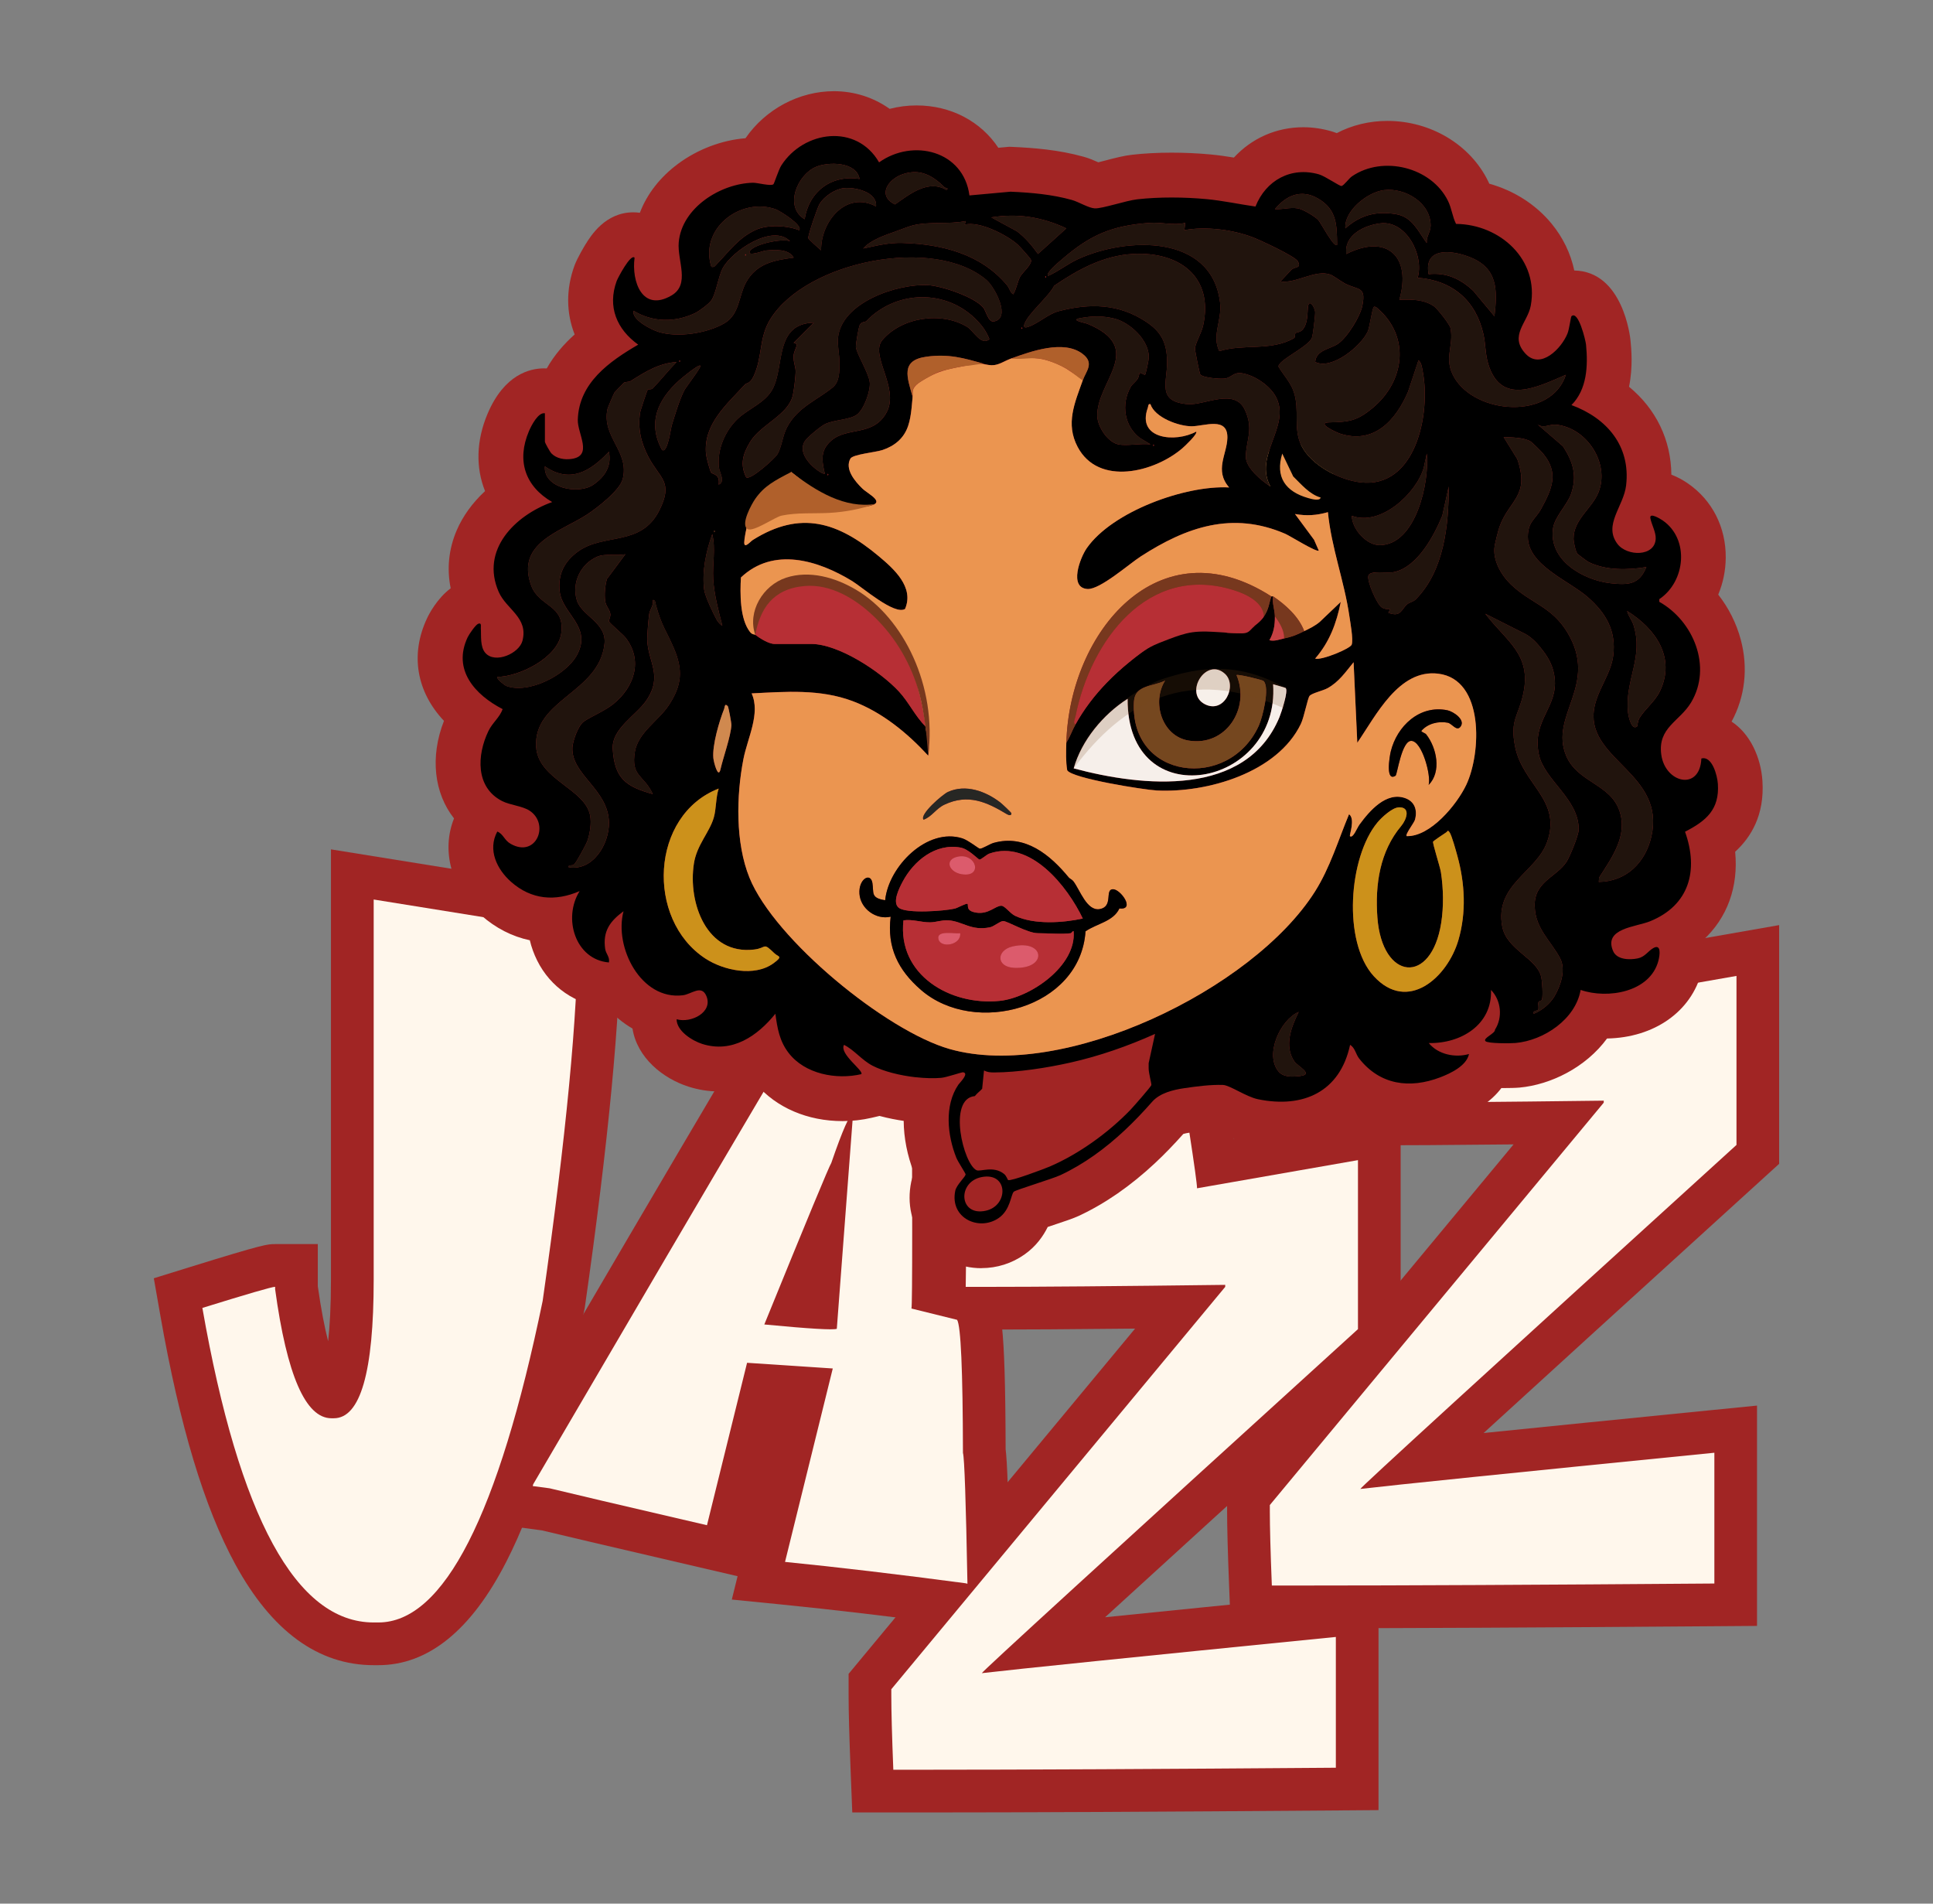
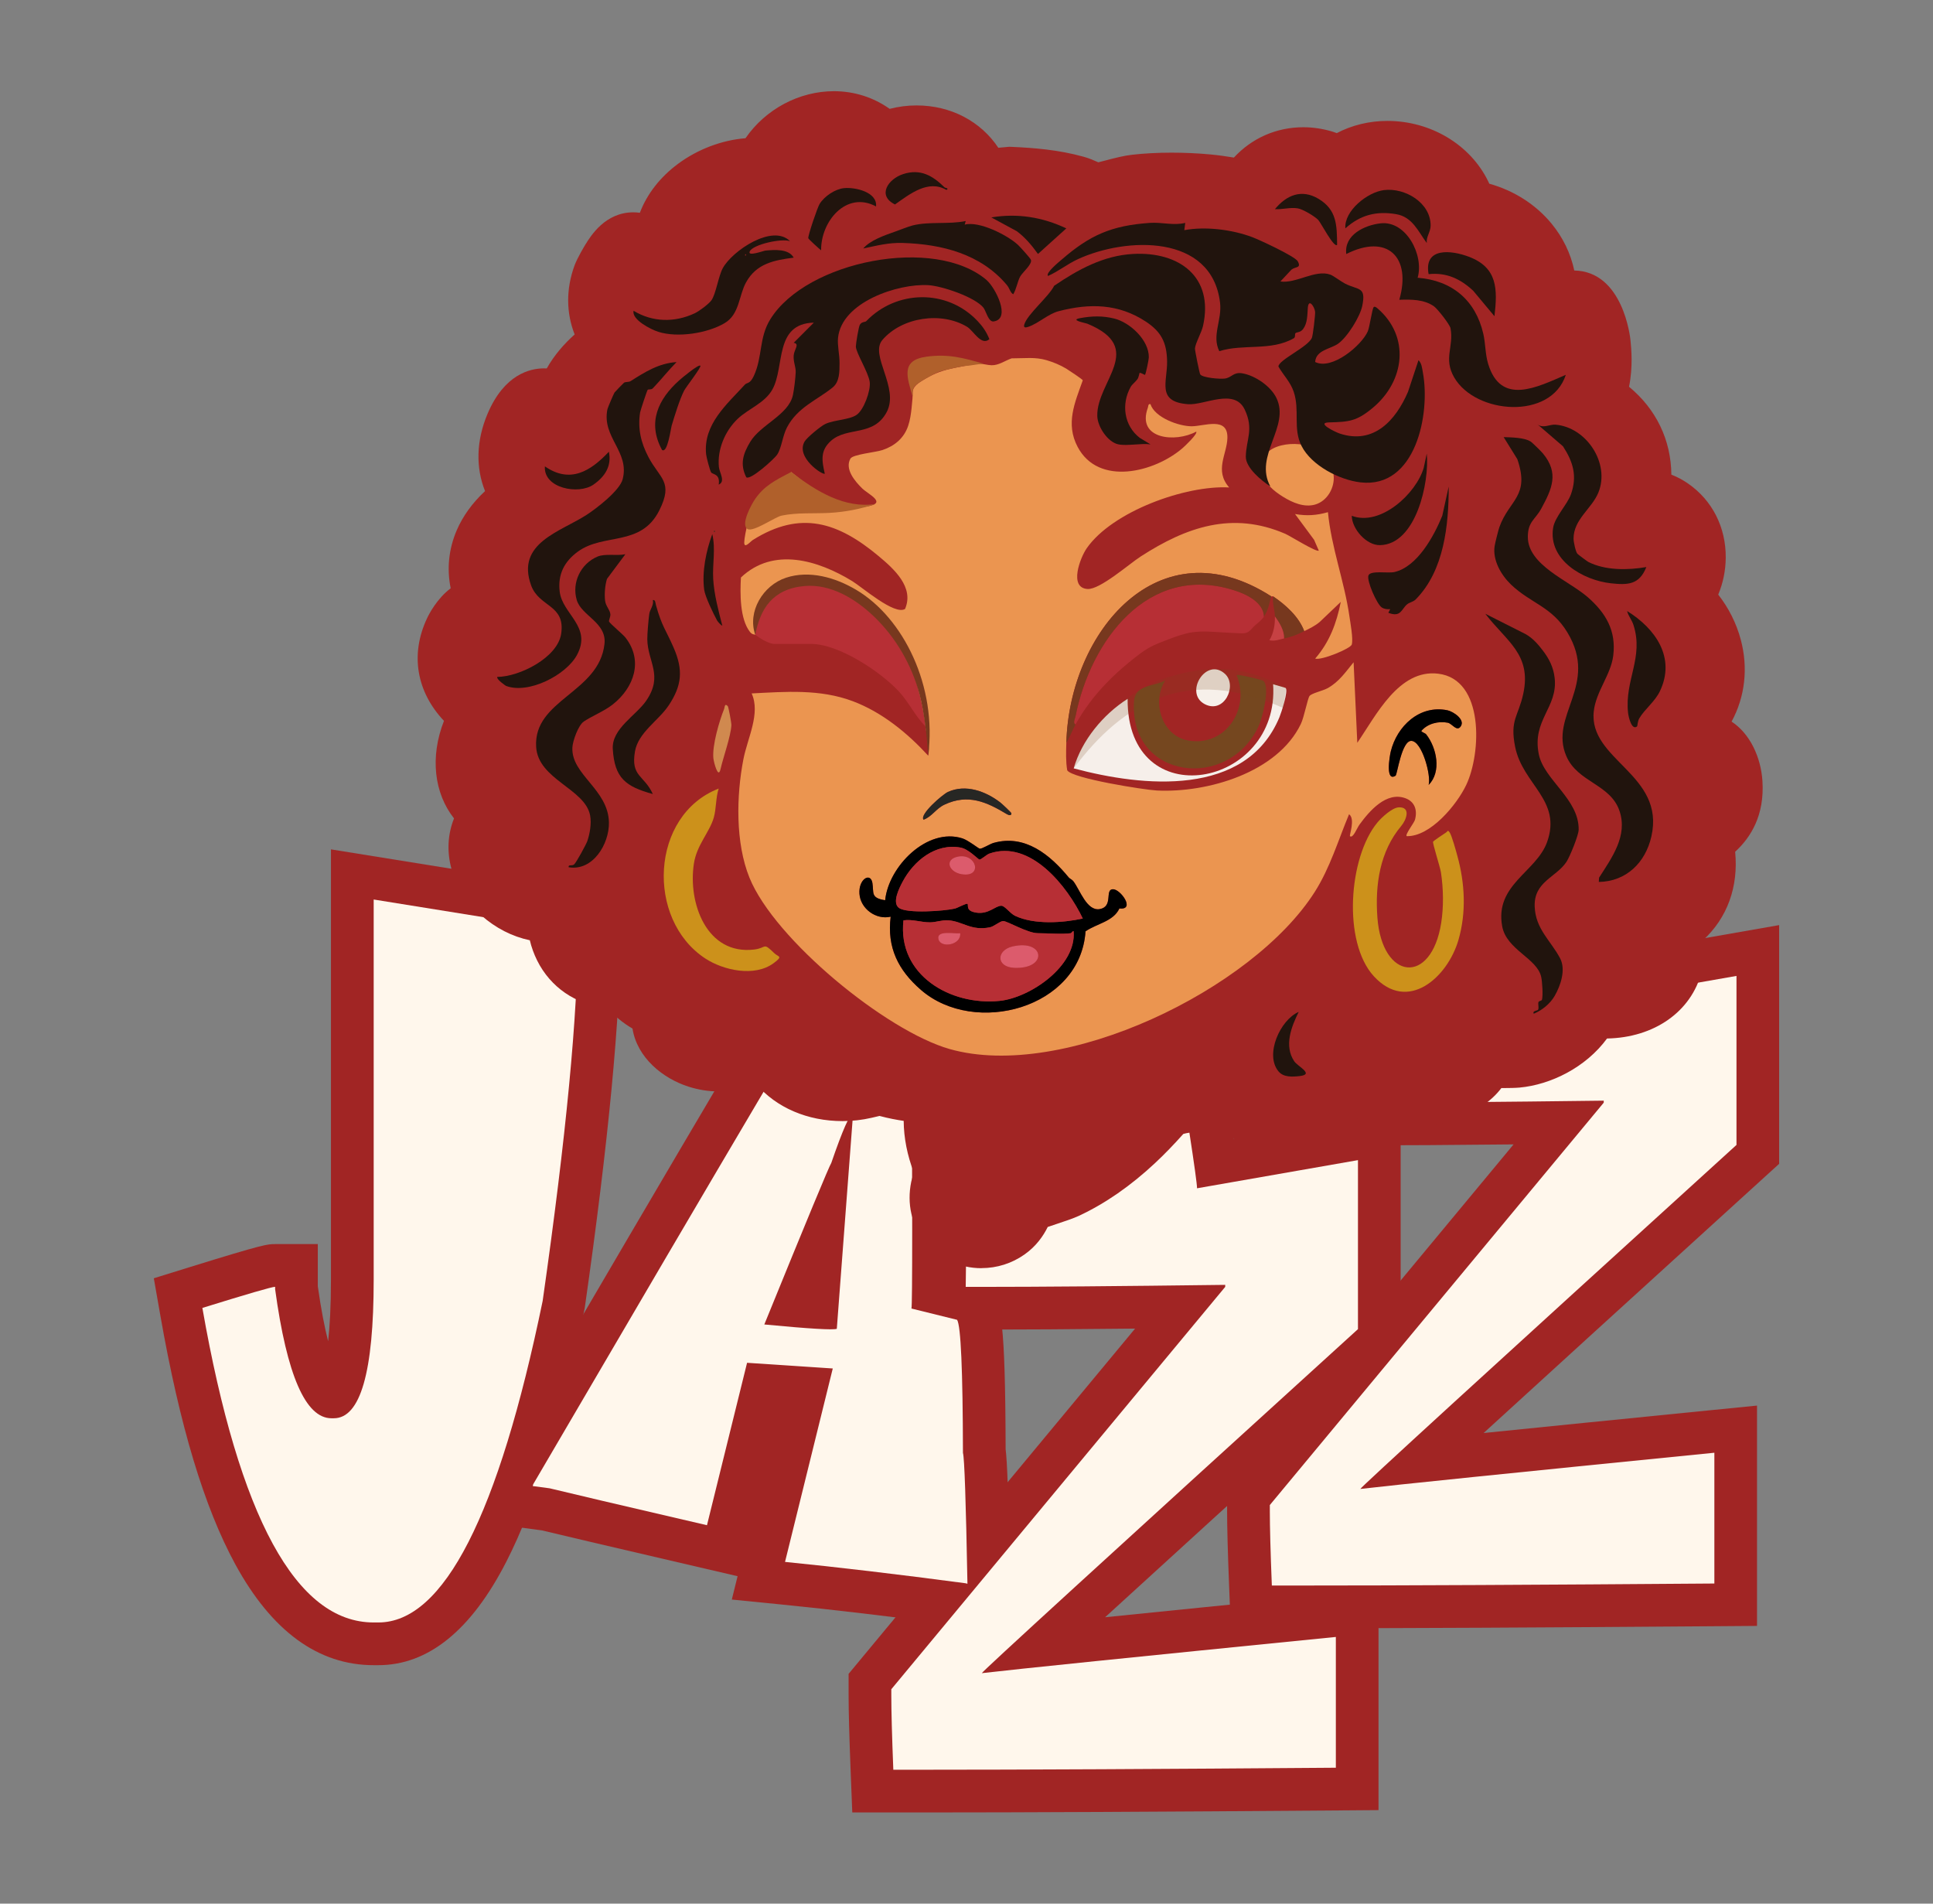
<svg xmlns="http://www.w3.org/2000/svg" id="Calque_1" data-name="Calque 1" viewBox="0 0 847.41 834.37">
  <rect x="0" y="0" width="847.41" height="834.37" fill="#808080" stroke="none" />
  <defs>
    <style>
      .cls-1 {
        fill: #b0602b;
      }

      .cls-2 {
        opacity: .19;
      }

      .cls-2, .cls-3 {
        fill: #75471f;
      }

      .cls-4 {
        fill: #cc911b;
      }

      .cls-5 {
        fill: #f7f0ea;
      }

      .cls-6 {
        fill: #313119;
      }

      .cls-7 {
        fill: #c64143;
      }

      .cls-8 {
        fill: #eb9550;
      }

      .cls-9 {
        fill: #dc5b6c;
      }

      .cls-10 {
        fill: #a12524;
      }

      .cls-11 {
        fill: #21140d;
      }

      .cls-12 {
        fill: #f6efea;
      }

      .cls-13 {
        fill: #272724;
      }

      .cls-14 {
        fill: #d0894f;
      }

      .cls-15 {
        fill: #77381e;
      }

      .cls-16 {
        fill: #b72f35;
      }

      .cls-17 {
        fill: #fff7ec;
      }
    </style>
  </defs>
  <g>
    <g>
      <path class="cls-10" d="M163.82,729.85c-24.27,0-44.69-14.88-60.68-44.23-13.62-25.01-24.37-60.7-32.86-109.12l-2.85-16.23,15.73-4.88c32.55-10.1,34.08-10.1,37.44-10.1h18.72v18.46c1.46,10.42,3.04,18.26,4.53,24.14.72-6.51,1.24-15.27,1.24-26.97v-188.64l126.94,20.43v15.95c0,36.38-5.26,91.61-15.62,164.17l-.08.57-.12.56c-10.12,49.09-21.31,85.22-34.2,110.45-15.41,30.15-34.3,45.44-56.15,45.44h-2.06Z" />
      <path class="cls-10" d="M419.84,712.38c-28.97-3.83-55.05-6.91-77.53-9.15l-21.49-2.14,2.53-10.24-17.63-4.1c-37.27-8.66-60.19-14.04-68.21-15.99l-27.11-3.58,5.85-23.73,1.37-2.34c43.89-75.04,77.41-132.14,99.63-169.71,11.15-18.85,19.71-33.22,25.45-42.71,2.96-4.89,5.17-8.49,6.75-11.01,3.01-4.78,5.86-9.3,12.49-11.48l6.56-2.16,6.39,2.63c11.26,4.62,19.5,8.22,25.21,11.01,3.41,1.66,5.91,3.03,7.87,4.29,8.57,5.55,10.31,12.61,10.32,17.42h.01c.33,68.62.39,102.45.27,119.57l12.68,3.13,4.03,6.22c3.37,5.2,5.42,8.36,5.58,66.92.66,5.29,1.21,18.14,1.97,58.59l.45,24.36-23.45-5.79Z" />
      <path class="cls-10" d="M373.63,794.4l-.71-17.98c-.6-15.22-.9-26.14-.9-33.37v-9.4l125.59-151.32c-27.56.28-49.78.43-66.31.43h-26.65v-18.72c0-8.19.6-30.06,1.77-65l.58-17.28,130.19-5.97,2.55,16.63c.37,2.42.71,4.61,1.01,6.62l73.28-12.82v104.63l-6.13,5.57c-59.84,54.4-98.66,89.78-123.43,112.42,25.31-2.58,58.46-5.91,99.28-9.98l20.58-2.05v96.57l-18.57.14c-76.3.59-137.17.88-180.92.88h-31.22Z" />
      <path class="cls-10" d="M539.56,713.66l-.71-17.98c-.6-15.21-.9-26.13-.9-33.37v-9.4l125.59-151.32c-27.56.28-49.78.43-66.31.43h-26.65v-18.72c0-8.29.58-29.55,1.77-65l.58-17.28,130.19-5.97,2.55,16.63c.37,2.42.71,4.62,1.01,6.62l73.28-12.82v104.63l-6.13,5.57c-59.84,54.4-98.66,89.78-123.43,112.42,25.31-2.58,58.45-5.91,99.28-9.98l20.58-2.05v96.57l-18.57.14c-76.3.59-137.17.88-180.92.88h-31.22Z" />
    </g>
    <g>
      <path class="cls-17" d="M253.33,408.66l-89.51-14.4v166.67c0,40.47-5.83,60.7-17.49,60.7h-1.03c-11.32,0-19.55-18.86-24.69-56.59v-1.03c-1.37,0-12,3.09-31.89,9.26,16.12,91.91,41.15,137.86,75.1,137.86h2.06c28.63,0,52.64-46.98,72.02-140.95,10.29-72.02,15.43-125.86,15.43-161.52Z" />
      <path class="cls-17" d="M423.32,693.96l.8.2c-.67-36.23-1.33-55.34-1.97-57.34-.07-36.37-.93-55.81-2.57-58.34l-20-4.94c.43-1.73.43-46.42,0-134.08.36-1.47-10.24-6.63-31.82-15.49-1.23.41-45.9,75.93-134.01,226.58l-.2.8,7.4.98c6.8,1.68,29.79,7.07,68.98,16.18l17.58-71.19,37.57,2.49-20.93,84.78c23.05,2.3,49.44,5.42,79.15,9.36ZM335.07,580.52c18.68-45.88,28.47-69.48,29.37-70.82,5.02-14.6,8.19-21.74,9.53-21.41l-7.12,94.13c-1.56.6-12.16-.03-31.78-1.9Z" />
      <path class="cls-17" d="M595.32,582.56v-74.07l-70.55,12.34c0-1.76-1.18-10.29-3.53-25.57l-96.12,4.41c-1.18,34.98-1.76,56.44-1.76,64.37h7.94c23.81,0,59.08-.29,105.82-.88v.88l-146.38,176.36v2.65c0,6.91.29,17.78.88,32.63h13.23c43.8,0,104.05-.29,180.77-.88v-57.32c-88.48,8.82-140.21,14.11-155.2,15.87,0-.59,54.97-50.85,164.9-150.79Z" />
      <path class="cls-17" d="M761.26,501.82v-74.07l-70.55,12.34c0-1.76-1.18-10.29-3.53-25.57l-96.12,4.41c-1.18,34.98-1.76,56.44-1.76,64.37h7.94c23.81,0,59.08-.29,105.82-.88v.88l-146.38,176.36v2.65c0,6.91.29,17.78.88,32.63h13.23c43.8,0,104.05-.29,180.77-.88v-57.32c-88.48,8.82-140.21,14.11-155.2,15.87,0-.59,54.97-50.85,164.9-150.79Z" />
    </g>
  </g>
  <g>
    <path class="cls-10" d="M430.29,555.85c-9.73,0-18.73-4.21-24.7-11.54-5.94-7.3-8.11-16.66-6.11-26.35.29-1.41.7-2.72,1.18-3.94-2.95-7.63-4.44-15.35-4.49-22.73-2.99-.44-6.69-1.12-10.59-2.17l-3.51.82c-4.11.95-8.38,1.44-12.7,1.44-15.36,0-29.02-5.88-37.86-16.22-6.11,2.46-11.73,3.22-16.34,3.22s-8.9-.7-13.26-2.08c-11.26-3.56-22.61-12.67-24.63-25.49-4.1-2.35-7.88-5.47-11.23-9.3l-.78-.07c-12.81-1.08-23.94-8.72-29.78-20.44-1.42-2.85-2.5-5.83-3.22-8.88-7.71-1.62-14.93-5.3-21.24-10.87-13.14-11.62-17.7-28.27-11.99-42.54-8.72-11.04-10.61-26.92-4.41-42.75-11.95-12.68-14.96-29.04-7.36-45.08.76-1.61,4.29-8.55,10.31-13.03-1.75-8.56-.87-17.2,2.64-25.41,2.69-6.28,6.97-12.14,12.42-17.19-4.11-10.26-3.91-22.1,1.13-33.95,7.34-17.27,18.62-19.84,24.7-19.84.41,0,.82.01,1.22.03,3.34-5.94,7.71-10.86,12.23-14.9-3.69-9.38-3.85-19.85-.06-30.2,1.32-3.59,4.65-9,4.79-9.23,2.38-3.86,8.72-14.1,21.01-14.1.96,0,1.91.07,2.85.2,3.12-8.2,8.83-15.58,16.7-21.43,8.63-6.41,19.27-10.43,29.6-11.24,8.81-12.76,23.52-20.62,38.78-20.62,8.98,0,17.42,2.76,24.43,7.74,3.85-.99,7.81-1.5,11.77-1.5,15.24,0,28.26,7.11,35.87,18.56l4.83-.44,1.32.06c9.29.41,20.28,1.24,31.35,4.34,2.4.67,4.55,1.61,6.34,2.41,1.04-.26,2.16-.55,3.06-.79,4.14-1.08,8.04-2.1,11.66-2.51,5.4-.61,11.26-.93,17.39-.93,5.68,0,11.4.26,17.01.78,3.58.33,7,.83,10.31,1.37,7.79-8.43,18.54-13.29,30.42-13.29,4.06,0,8.17.59,12.2,1.74.84.24,1.66.52,2.47.84,6.7-3.51,14.28-5.35,22.22-5.35,18.93,0,36.24,10.34,44.11,26.35.19.39.38.78.55,1.17,10.69,2.97,20.34,9.06,27.25,17.45,5.06,6.14,8.43,13.15,10,20.59,21.39.4,24.52,29.29,24.64,30.53.37,3.73,1.15,11.62-.63,20.43,11.79,9.7,18.42,23.24,18.55,38.52,2.91,1.1,5.43,2.59,7.38,3.94,10.56,7.32,16.56,19.14,16.46,32.44-.04,5.68-1.19,11.17-3.29,16.2,4.55,5.8,7.95,12.52,9.88,19.73,3.32,12.4,1.88,25.08-4.03,35.93,8.15,5.32,12.86,15.71,13.53,26.01.99,15.13-5.19,24.83-11.96,31.04,1.51,15.41-3.49,29.08-14.12,38.8.91,4.19.72,8.87-.59,13.89-4.55,17.41-20.76,28.77-41.46,29.16-9.24,12.63-24.65,20.26-38.37,21.51-1.92.17-4.59.2-6.02.2-.65,0-1.29,0-1.92,0-4.25,5.65-10.91,10.22-19.92,13.65-6.96,2.65-13.9,4-20.61,4-7.65,0-14.9-1.77-21.42-5.14-8.86,8.4-20.84,13.11-34.71,13.11-4.5,0-9.21-.49-13.98-1.47-5.32-1.09-9.98-3.44-13.72-5.34-.32-.16-.7-.35-1.07-.54-3.24.14-7.05.65-10.75,1.19-1.69.25-2.7.49-3.26.66-4.17,4.69-8.21,8.85-12.32,12.7-10.67,9.99-21.88,17.78-33.33,23.13-2.48,1.16-5.88,2.32-13.06,4.7-.23.08-.48.16-.73.24-1.93,3.92-5.04,8.45-10.22,12.09-5.54,3.89-12.04,5.95-18.82,5.95ZM441.76,493.88c1.71.44,3.27,1.01,4.68,1.65,2.53-.91,4.95-1.83,6.03-2.28,3.92-1.69,7.99-3.91,11.99-6.5-5.35.97-11.73,1.94-18.32,2.49l-.61.72c-1.23,1.45-2.42,2.51-3.13,3.14l-.05.05-.59.74ZM436.99,159.84" />
    <g>
      <path class="cls-8" d="M553.35,207.39c1.12,4.56,5.07,7.83,9.06,10.31,4.23,2.63,9.29,4.8,14.09,3.46,5.33-1.5,8.77-7.42,8.14-12.93-.63-5.5-4.81-10.25-9.94-12.33-7.84-3.19-24.42-.99-21.35,11.49Z" />
-       <path d="M401.45,472.17c-6.83-.77-14.04-2.53-18.92-5.06-4.78-2.48-7.88-6.79-12.52-9.15-2.21,3.94,8.71,11.29,7.61,12.84-10.95,2.55-24.79,0-31.94-9.36-3.99-5.21-4.91-10.82-5.76-17.11-7.9,9.78-18.92,17.4-32.07,13.23-4.35-1.38-11.23-5.66-11.23-10.82,6.22,1.83,16.11-3,13.04-10.22-2.17-5.08-6.51-.76-10.3-.29-18.39,2.27-30.21-21.08-26.01-36.84-5.91,4.36-9.16,8.74-8.05,16.49.32,2.21,2.13,3.56,1.64,5.97-14.75-1.25-20.28-19.43-12.83-31.28-10.69,4.65-21.17,3.8-30.05-4.05-6.26-5.53-10.36-14.07-6.05-22.05,2.7,1.09,3,3.77,5.86,5.39,11.27,6.4,17.28-8.81,8.19-14.61-3.12-1.99-8.44-2.37-11.91-4.13-11.79-6-11.09-20.18-6.05-30.66,1.77-3.69,4.91-5.92,6.26-9.65-12.09-6.25-22.11-17.2-15.33-31.52.61-1.29,3.44-5.41,4.57-5.87,1.64-.67,1.14,1.09,1.2,1.98.22,3.28-.41,8.11,2.02,10.83,4.32,4.82,14.79.18,16.23-5.39,2.63-10.2-7.01-13.71-10.38-21.32-8.19-18.49,7.14-33.64,23.4-39.47-11.92-6.94-15.66-18.2-10.19-31.07,1.02-2.39,4.05-8.39,7-7.84v12.44c0,.56,2.25,4.52,2.87,5.16,2.23,2.27,5.66,2.82,8.71,2.42,9.69-1.29,2.67-11.04,2.84-17.16.46-16.2,13.86-25.58,26.48-32.94-9.39-6.74-13.57-16.6-9.43-27.91.46-1.25,6.15-12.13,7.84-10.2-1.4,10.48,3.4,23.99,16.17,16.57,8.35-4.85,2.49-15.27,3.19-23.3,1.3-15.11,18.32-25.79,32.51-26.12,1.98-.05,7.89,1.62,9.01.65.34-.29,2.28-6.4,3.43-8.2,9.79-15.3,32.96-18.54,42.88-1.39,14.91-10.59,37.06-5.06,39.61,14.5l18.01-1.64c9.07.4,18.16,1.18,26.92,3.63,3,.84,7.3,3.55,10.03,3.68,3.31.15,13.68-3.41,18.54-3.96,9.68-1.1,20.67-1,30.37-.1,7.23.67,14.36,2.25,21.53,3.26,4.58-11.54,15.63-17.6,27.82-14.11,2.67.76,9.13,5.26,9.9,5.11,1.05-.2,3.23-3.31,4.58-4.24,13.57-9.28,34.83-4.03,42.09,10.75,1.66,3.38,1.89,6.82,3.54,10.1,19.26.18,36.5,15.65,32.74,35.88-1.38,7.43-9.66,13.13-2.23,21.07,6.58,7.03,15.75-2.38,18.36-8.95.78-1.96,1.43-7.26,1.71-7.52,3.01-2.83,6.22,10.58,6.4,12.45.91,9.17.46,19.63-6.39,26.47,15.45,5.69,26,17.88,23.96,35.22-1.08,9.2-10.1,17.29-3.8,25.64,4.16,5.52,16.46,5.71,16.78-2.3.11-2.87-1.79-6.11-2.34-8.95s4.64.44,5.44.99c11.79,8.18,9.98,26.74-1.53,34.47v1.17c14.94,8.37,23.28,28.44,13.95,44.08-4.98,8.35-14.69,10.99-13.09,22.87,1.69,12.56,16.97,16.12,17.58,1.73,4.66-1.34,7,7.4,7.24,11.14.74,11.27-5.2,16.22-14.4,20.95,6.04,16.92,1.9,32.24-15.32,39.24-6.25,2.54-20.51,3.06-16.22,13.05,1.65,3.86,7.25,3.97,10.84,3.22,3.13-.65,4.48-3.19,6.75-4.49,3.62-2.08,2.92,3.04,2.28,5.5-3.62,13.86-22.33,16.91-34.1,12.81-2.2,12.81-16.07,22.13-28.49,23.26-2.14.2-12.2.28-13.22-.8-1.27-1.34,4.32-3.33,4.17-5.04,3.48-5.42,2.67-12.91-1.76-17.41.62,15.29-13.27,23.6-27.28,23.28,4.07,5.02,11.57,6.55,17.64,4.81-1.06,5.17-8.11,8.5-12.64,10.22-13.36,5.09-26.37,3.36-35.49-8.22-1.54-1.95-1.81-4.76-4-6.02-4.4,20.55-20.44,27.9-40.3,23.85-5.33-1.09-12.36-6.17-15.45-6.28-5.34-.19-11.64.64-16.89,1.41-4.93.73-10.74,2.11-14.15,5.99-3.81,4.33-7.78,8.52-11.99,12.46-8.4,7.87-17.78,14.79-28.23,19.68-3.45,1.61-19.65,6.49-20.42,7.26-1.33,1.34-1.43,7.89-6.56,11.49-8.52,5.99-21.59.17-19.1-11.89.57-2.74,4.68-6.26,4.52-7.26-.09-.57-3.38-5.54-4.05-7.23-3.93-9.81-5.34-22.86.9-32.04.5-.74,4.93-5.01,2.04-5.42-.6-.08-7.19,2.23-9.58,2.44-3.2.28-7.08.18-11.1-.27ZM376.82,78.43c-1.34-7.61-13.74-7.63-19.26-5.22-7.97,3.48-13.96,17.37-4.81,22.88,1.88-12.13,11.67-19.62,24.07-17.66ZM414.09,82.11c-5.26-5.18-10.62-8.26-18.15-5.82-6.62,2.14-11.52,9.45-3.58,13.31,6.43-4.51,14.54-11.06,22.55-6.35,1.32-.86-.43-.76-.82-1.15ZM384.04,90.47c.64-6.37-9.27-8.5-14.03-8.02-3.93.4-8.66,3.59-10.71,6.93-.96,1.57-5.1,13.74-4.97,15.01.04.39,4.83,4.71,5.64,5.33-.21-12.6,10.97-26.24,24.06-19.26ZM625.48,106.52c-.29-2.87,1.67-4.75,1.69-7.61.06-10.06-11.28-16.74-20.46-15.58-7.25.91-17.49,9.06-16.92,16.77,6.52-5.83,13.52-7.71,22.27-6.22,7.17,1.22,9.62,7.53,13.42,12.65ZM586.18,107.31c-.11-8.64-.1-15.42-8.25-20.22-7.35-4.34-13.95-1.57-19.01,4.58,3.32.21,6.58-.9,9.98-.35,2.28.37,7.33,3.4,8.98,5.05,1.09,1.09,6.96,12.49,8.3,10.94ZM350.35,100.9c1.78-2.1-8.49-8.55-10.42-9.22-15.36-5.31-33.41,8.56-28.07,25.27,1.34.3,1.62-.43,2.39-1.21,5.38-5.54,9.5-11.54,17.09-15,5.21-2.37,13.72-1.94,19.01.17ZM467.47,100.1c-10.43-4.93-21.39-6.72-32.88-4.82l11.18,6.06c3.71,2.77,6.58,6.22,9.27,9.96l12.43-11.21ZM423.35,96.89c-7.46,1.54-15.98.08-23.32,1.94-1.71.43-5.68,2-7.7,2.72-4.5,1.59-10.83,3.74-13.89,7.37,6-1.26,11.04-2.62,17.28-2.43,17.19.53,34.28,4.82,45.71,18.46,1.2,1.44,1.45,3.35,2.78,4.03,1.39-2.27,1.87-5.68,3.05-7.79,1.05-1.87,5.59-5.59,4.63-7.44-.43-.84-4.68-5.57-5.65-6.46-4.69-4.3-17.05-10.55-23.31-8.82l.43-1.58ZM519.6,97.69c-5.24,1.27-10.08-.39-15.63,0-16.64,1.18-26.1,5.32-38.49,16.05-.92.8-7.27,5.94-6.03,7.2,4.61-2.01,8.5-5.24,13.09-7.35,21.16-9.75,58.64-11.14,62.33,18.97.95,7.8-3.74,14.46-.32,21.35,10.55-3.34,22.6.09,32.65-5.66.88-.51.32-1.74.72-2.19.56-.62,2.12-.17,3.39-1.88,1.93-2.61,1.82-6.23,2.04-9.2.33-4.57,3-.46,3.2,1.69.12,1.27-.95,10.23-1.4,11.35-1.61,4.03-14.67,9.74-14.68,12.63,2.17,3.79,5.24,6.74,6.69,11.02,2.77,8.17-.43,16.24,3.46,23.82,4.4,8.57,16.53,14.83,25.79,15.92,24.3,2.85,30.77-30.11,27.37-48.23-.34-1.82-.48-3.97-1.91-5.31l-4.59,13.84c-5.39,12.59-15.06,23.24-29.95,18.3-1.66-.55-10.54-4.72-4.72-4.88,8.81-.24,12.13-.48,19.23-6.39,14.06-11.73,16.45-31.26,1.99-43.66-.5-.43-1.18-.9-1.59-.49-.68.66-1.77,8.75-2.6,10.64-2.74,6.21-15.73,17.13-23.07,13.42.36-5.28,6.67-5.65,10.04-8,4.08-2.86,9.66-11.83,10.63-16.65,1.72-8.57-1.66-6.7-7.56-9.71-1.87-.96-5.03-3.42-6.48-3.94-6.56-2.35-15,4.02-21.86,3.01l4.85-5.19c1.76-1.42,4.42-.53,2.77-3.64-1.14-2.16-16.64-9.35-19.91-10.58-8.88-3.35-20.61-4.79-29.84-3.08l.41-3.19ZM621.49,121.74c2.91-9.81-4.99-25.12-16.23-23.86-7.01.79-16.08,5.03-15.05,13.45,18.01-9.11,28.67,1.37,23.25,20.05,5.16-.15,10.77-.23,15.19,2.87,1.55,1.09,6.95,7.99,7.26,9.59,1.55,8.14-3.24,13.27,1.64,21.63,9.39,16.12,42.42,18.74,48.91-1.19-12.63,5.41-28.47,13.68-34.06-4.84-1.29-4.28-1.12-8.8-2.11-13.13-3.37-14.7-13.66-23.42-28.78-24.58ZM346.34,105.71c-7.72-7.76-25.43,4.31-29.49,11.83-1.91,3.54-3.01,11.34-4.97,14.07-1.19,1.67-5.41,4.8-7.35,5.71-8.8,4.11-18.41,3.95-26.78-1.1-.92,3.84,7.51,8.16,10.84,9.22,8.46,2.68,21.46.68,29.07-3.81,6.58-3.88,6.18-12.06,9.4-17.88,4.57-8.24,12.25-9.71,20.88-10.82-2.21-3.95-8.33-3.47-12.35-3.11-.82.07-8.14,2.84-6.9.32,1.49-3.01,14.05-5.79,17.64-4.43ZM655.16,138.61c1.38-11.91,1.38-21.3-11.22-26.07-7.63-2.89-19.85-4.31-17.65,7.63,7.85-.83,14.01,2.1,19.57,7.3l9.3,11.15ZM526.19,164.12c-.34-.47-2.37-10.58-2.32-11.35.13-2.28,2.87-6.97,3.54-9.96,4.8-21.52-10.47-32.61-30.69-31.51-12.93.7-24.12,6.83-34.58,13.95-2.39,4.84-11.77,12.45-13.1,16.99-.46,1.56.68,1.37,1.8.99,4.38-1.49,8.68-5.64,13.23-6.83,13.66-3.57,26.34-3.33,38.32,4.59,6.58,4.35,9.11,9.02,9.26,17.27.17,9.17-4.79,17.84,9.18,18.89,7.19.54,20.32-7.24,24.86,2.37,4.08,8.63.63,13.09.47,20.56-.11,4.92,6.92,10.64,10.76,13.13-7.37-13.53,8.77-26.11,2.67-38.77-2.52-5.22-9.34-9.84-14.91-10.81-4.04-.7-4.56,1.86-7.78,2.29-2.01.27-9.6-.31-10.7-1.81ZM432.64,122.89c-22.79-19.71-79.17-8.53-94.98,17.07-5.06,8.2-3.31,16.4-7.24,24.86-1.66,3.58-3.04,2.84-3.85,3.72-7.99,8.75-18.35,17.45-17.05,30.56.12,1.26,1.69,7.32,2.25,8.02.73.92,3.99.55,3.28,5.3,3.09-1.36.33-5.21.08-7.7-.77-7.74,2.72-15.92,8.31-21.2,4.64-4.39,11.91-6.89,15.19-12.89,5.48-10.05.7-28.73,18.12-29.21l-8.82,8.84c2.78.49.17,2.75-.02,5.63s.96,4.93.89,7.2c-.07,2.39-.72,7.77-1.22,10.08-1.91,8.76-14.18,12.9-18.75,20.56-3.13,5.24-4.56,9.71-1.71,15.46,1.74,1.52,12.35-8.04,13.6-9.98,1.91-2.96,2.33-8.17,4.23-11.81,4.66-8.95,13.32-12.05,20.1-17.61,3-2.46,2.96-6.89,2.97-10.67.01-3.76-1-7.66-.66-11.05,1.58-15.64,26.15-23.82,39.51-23.08,5.96.33,20.38,5.17,24.22,9.86,1.1,1.35,2.17,6.4,4.5,6.05,7.8-1.17.64-14.87-2.98-18ZM458.24,120.96v.8c.52-.27.52-.53,0-.8ZM428.52,140.66c-13.38-14.13-35.55-13.61-48.75.1-.49.51-1.92.12-2.81,1.58-.53.86-1.75,8.26-1.75,9.54.01,2.68,5.58,11.41,6.08,15.58.46,3.78-2.57,12.19-5.76,14.38-3.18,2.19-9.69,2.15-13.68,3.97-1.97.9-8.13,5.99-9.12,7.72-4.02,6.99,8.06,14.89,8.86,14.08-1.34-5.84-2.05-10.2,2.79-14.46,7.07-6.23,18.6-1.66,24.36-12.55,5.64-10.67-7.62-24.93-1.9-31.59,8.6-10.03,25.86-12.56,37.13-5.77,2.85,1.72,6.17,8.53,9.78,5.43-1.25-3.16-2.9-5.56-5.22-8.01ZM490.33,194.78c3.86.78,9.89-.57,14.04,0l-4.74-2.88c-6.88-5.32-8.16-14.76-3.97-22.28.69-1.23,2.11-2.19,3-3.44.6-.85.8-2.61.91-2.7.4-.3,2.23.93,2.39.82.32-.23,1.65-6.54,1.67-7.63.14-7.62-8.34-15.36-15.12-17.03-5.16-1.27-9.82-1.15-15.01-.19-4.71.87,2.28,2.08,3.14,2.43,25.96,10.68,4.02,25.3,4.4,40.47.12,4.77,4.64,11.5,9.29,12.44ZM447.82,143.43v.8c.52-.27.52-.53,0-.8ZM443.4,157.07c-5.15,1.82-6.22,4.09-12.03,2.41-8.8-2.54-15.51-4.46-25.2-3.14-11.59,1.58-8.44,9.12-6.09,17.58-.93,10.72-1.39,19.33-13.2,23.3-3.04,1.02-13.02,1.89-14.07,3.77-2.58,4.61,2.02,9.98,5.19,13.07,2.75,2.67,11.49,6.56,1.58,7.95-14.17,1.99-22.68-7.5-32.73-15.14-3.1,4.49-13.08,8.94-15.77,12.57-1.79,2.42-4.77,15.02-4.82,18.25-.04,3.05,2.66-.35,3.78-1.05,20.93-13.14,37.32-7.83,55.18,7.11,6.65,5.56,15.65,13.57,11.54,23.13-4.62,2.87-18.73-9.52-23.22-12.25-14.92-9.1-34.44-15.08-48.73-1.54-.39,6.9-.51,18.19,3.98,23.87,1.03,1.3,1.92.97,2.31,1.27,1.93,1.5,5.92,4.01,8.42,4.01h16.04c12.12,0,30.44,12.12,38.51,20.85,4.37,4.72,7.11,10.79,11.62,15.26.59,4.23,2.11,8.66,1.21,12.83-9.17-9.97-20.23-19.04-33.08-23.88-14.31-5.38-29.36-4.17-44.32-3.4,3.99,8.78-1.82,19.56-3.62,28.87-3.1,16-3.54,36.58,2.67,51.91,10.99,27.1,59.94,67.19,87.77,75.09,49.81,14.14,132.89-26.02,160.1-68.96,6.68-10.55,10.21-22.53,14.98-33.96,2.84,2.04.02,9.31.4,9.62,1.35,1.1,3.04-3.52,4.16-5.06,4.39-6.01,11.75-14.58,20.07-11.6,4.2,1.51,5.41,5.29,4.27,9.46-.38,1.41-4.42,6.5-3.64,7.19,10.4.27,21.97-13.76,26.1-22.43,6.6-13.86,8.04-46.31-12.28-48.78-17.3-2.1-27.3,18.43-35.47,30.29l-1.62-35.3c-3.55,4.29-6.37,8.6-11.46,11.4-1.99,1.1-6.92,2.16-7.86,3.38-.85,1.11-2.38,9.29-3.8,12.25-10.28,21.4-41.08,30.28-63.14,29.18-5.43-.27-37.13-5.27-39.29-8.85-.66-3.88-.49-8.12-.39-12.05,1.57-2.54,2.56-5.41,4.01-8.02,7.67-13.84,19.21-24.77,32.09-33.7.72-.5,1.88-.62,2.41-1.6.24-.09.57.09.8,0,.53-.19.74-.78.8-.8.23-.09.57.09.8,0,4.04-1.49,11.56-4.81,15.64-4.81h12.03c.3,0,1.32.79,2.37.83,3.25.11,8.18.82,10.06-2.43.25-.08.58.09.8,0,.31-.13.53-.62.8-.8,1.55-1.03,3-2.48,4.01-4.01,2.08-3.16,2.19-5.27,3.21-8.83.19.12.62-.12.8,0-.46,3.03.75,5.87.8,8.83.06,3.73-.5,7.18-2.41,10.42,2.44.53,4.29-.35,6.42-.79,3.75-.79,5.44-1.53,8.82-3.21,2.41-1.19,4.72-2.27,6.8-4.03l9.24-8.8c-1.84,9.32-4.94,17.62-11.23,24.86,2.73.9,15.57-4.4,16.05-6.17.7-2.54-.61-9.42-1.05-12.44-2.2-15.31-7.93-30.09-9.4-45.57-5.01,1.42-9.31,1.71-14.43.81l8.35,11.29,2.07,4.74c-.9.89-12.64-6.47-14.69-7.36-23.24-10.02-43.39-2.96-63.36,9.92-5.13,3.31-17.89,14.61-23.36,14.27-8.26-.52-3.22-13.7-.31-17.88,11.21-16.1,43.25-27.68,62.43-26.63-6.57-7.49-.95-14.51-.78-21.7.23-9.53-10.14-5.11-15.67-5.11-5.64,0-16.16-3.8-18.06-9.69-1.09-.24-.89.84-1.16,1.61-4.99,13.79,12.17,15.37,21.22,10.42.78.96-4.99,6.38-5.99,7.24-12.21,10.56-36.82,16.85-46-.56-5.37-10.17-1.24-19.34,2.26-29.15,1.46-4.09,5.21-7.56-.05-11.58-8.32-6.36-22.55-1.12-31.23,1.95ZM297.81,157.87v.8c.52-.27.52-.53,0-.8ZM296.61,158.68c-7.78.5-13.85,4.36-20.16,8.35-.79.5-2.16.23-2.88.69-.25.16-3.97,4.04-4.14,4.28-.35.51-2.98,6.64-3.12,7.31-2.59,12.35,9.86,18.63,6.66,30.74-1.31,4.97-11.35,12.71-15.73,15.55-11.49,7.48-31.13,12.36-24.39,30.95,3.5,9.65,15.11,8.36,13.17,21.22-1.58,10.47-18.25,18.82-28.01,18.91-.52.97,3.59,3.84,3.84,3.93,9.8,3.75,26.31-4.7,31.09-13.53,6.74-12.46-6.41-17.9-7.57-27.81-.87-7.49,1.96-13.13,7.98-17.52,11.38-8.29,27.65-2.02,35.69-18.06,6.31-12.6.24-13.84-4.77-23.4-3.26-6.23-4.72-12.39-3.65-19.52.11-.73,3-9.55,3.34-9.95.25-.3,1.53.1,2.27-.67,3.53-3.68,6.81-7.84,10.39-11.49ZM307.04,160.28c-.77-.75-8.2,5.46-9.24,6.39-9.32,8.35-14.08,18.56-7.59,30.51,2.41,1.86,3.89-9.49,4.23-10.6,1.37-4.5,3.42-11.32,5.48-15.38.78-1.53,7.69-10.37,7.12-10.92ZM691.5,242.7c-.8-1.02-1.67-5.23-1.67-6.6,0-8.49,8.01-13.13,10.89-20.23,5.21-12.82-5.25-28.67-18.87-29.75-2.43-.19-5.42,1.82-7.85-.16l11.2,9.65c4.43,6.8,6.34,13.06,3.48,21.05-1.59,4.46-7.04,9.87-7.8,14.66-2.27,14.18,13.18,22.99,25.32,24.33,7.54.83,12.47.62,15.54-7.12-8.01,1.4-18,1.55-25.43-2.24-.52-.27-4.6-3.33-4.81-3.6ZM670.94,193.47c-2.84-1.74-8.45-1.77-11.75-1.89l5.99,9.65c5.63,16.37-3.61,17.8-7.86,29.8-.46,1.29-1.88,6.93-2.09,8.33-.93,6.15,2.85,12.69,7.16,16.82,8.69,8.32,17.86,9.61,24.73,20.99,13.96,23.13-8.15,36.34-.46,54.22,4.98,11.57,19.29,12.19,23.31,24.02,3.71,10.91-3.32,20.45-8.95,29.27l-.12,1.87c12.02-.19,20.42-8.44,23.04-19.88,6.26-27.38-27.63-33.47-25.24-54.94.96-8.67,7.49-15.98,8.53-24.36,1.36-10.88-3.21-18.66-11.13-25.6-8.4-7.35-26.31-14.02-26.31-26.47,0-6.71,3.26-7.56,5.89-12.39,4.72-8.69,7.85-15.55.76-24.13-.77-.93-4.68-4.82-5.5-5.32ZM505.57,194.78v.8c.52-.27.52-.53,0-.8ZM238.87,204.41c-.66,9.62,14.75,12.53,21.25,8.03,5.02-3.47,8.12-8.14,6.81-14.45-8.05,8.56-16.99,14.09-28.06,6.42ZM578.96,218.06c-4.88-1.39-8.48-5.8-12.02-9.24l-4.81-10.02c-3.19,10.35,1.48,16.71,11.37,19.51,1.1.31,5.14,1.53,5.46-.24ZM592.61,226.08c.08,5.76,6.42,12.97,12.39,12.86,15.86-.31,21.71-27.69,20.49-40.14l-1.34,6.27c-3.27,11.2-18.89,25.78-31.53,21.01ZM362.79,207.62v.8c.52-.27.52-.53,0-.8ZM616.91,264.83c1.04-.87,2.62-.99,3.82-2.21,12.38-12.61,14.4-32.48,14.38-49.39l-2.82,12.81c-3.62,8.84-10.88,22.4-21.05,24.68-2.76.62-10.54-.86-11.33,1.53-.78,2.34,3.7,12.6,5.87,13.99,1.17.75,2.35.82,3.68.74l-.81,1.59c5.57,2.15,5.67-1.59,8.27-3.76ZM313.06,232.49v.8c.52-.27.52-.53,0-.8ZM316.66,274.21c-1.68-6.46-3.62-13.8-4-20.46-.37-6.63,1.14-13.1-.4-19.65-2.72,7.48-4.59,16.45-3.55,24.4.39,2.95,4.07,10.61,5.64,13.44.23.42,1.68,2.2,2.31,2.27ZM274.15,242.93c-3.76.78-8.86-.39-12.21,1.03-7.33,3.1-11.37,11.36-9.08,19.06,2.06,6.95,13.19,9.79,12.15,19.23-2.36,21.45-31.21,24.36-29.96,45.12.87,14.37,21.5,18.31,23.67,30.08.64,3.45-.1,7.9-1.24,11.21-.52,1.5-4.79,9.29-5.71,10.15-1.06.99-2.65-.15-2.48,1.31,10.6,1.79,17.83-10.15,17.67-19.61-.25-14.59-16.63-20.96-16.02-32.89.15-2.84,2.56-9.71,5.02-11.39,3.39-2.31,9.04-4.58,12.77-7.54,9.18-7.31,13.44-19.1,5.44-29.28-1.06-1.35-6.59-5.94-7.13-6.94-.29-.54.67-2.08.55-3.28-.2-1.95-1.97-3.46-2.29-5.77-.39-2.82-.07-6.94.81-9.7l8.05-10.79ZM293.1,309.23c5.84-8.8,6.45-15.53,2.22-25.29-3.44-7.94-5.1-9.14-7.78-18.71-.23-.82-.2-2.43-1.35-2.24.49,2.32-1.29,4.13-1.57,6.06-.34,2.37-.9,8.83-.87,11.15.14,9.9,7.12,15.78-.43,26.87-4.41,6.48-15.23,12.31-14.7,21.2.77,12.82,5.65,16.49,17.55,19.77-3.79-8.4-9.74-7.52-7.83-18.66,1.43-8.32,10.34-13.51,14.74-20.14ZM717.72,318.35c.14-.12.21-2.27.93-3.49,2.43-4.09,6.84-7.32,9.02-11.85,7.09-14.75-1.9-27.49-14.35-35.19.51,2.14,2.08,3.94,2.77,6.05,4.63,14.34-3.89,24.11-2.36,38.47.2,1.92,1.6,8.03,4,6.01ZM676.36,285.12c-2.15-2.81-4.48-5.48-7.62-7.22l-17.59-8.88c9.26,12.11,20.39,17.73,16.64,35.08-2.15,9.95-5.93,11.38-3.56,23.25,3.32,16.6,20.62,23.37,14,41.76-4.75,13.18-23.03,18.66-19.67,36.93,1.89,10.29,15.39,14.01,17.11,22.21.46,2.18.81,7.96.34,9.92-.14.59-1.4.46-1.57,1.13-.26,1.01.33,2.44-.17,3.31-.24.42-2.65.44-1.86,1.71,3.59-1.46,7.17-4.38,9.11-7.73,2.74-4.72,5.03-11.67,2.4-16.6-4.11-7.74-10.77-12.78-11.12-22.64-.4-11,9.54-12.81,13.99-19.68,1.41-2.18,5.25-11.53,5.29-13.96.23-13.48-15.17-21.81-17.47-33.09-3.08-15.08,8.4-20.42,6.95-33.44-.53-4.76-2.45-8.47-5.19-12.05ZM537,295.34c-8.24-7.53-18.08,8.44-8.87,13.28,8.57,4.5,14.47-8.16,8.87-13.28ZM553.92,298.47c-.45-.44-11.27-3.1-11.85-2.58,6.16,14.54-4.66,31.47-21.07,28.69-11.74-1.99-16.15-16.95-10.22-26.28-5.5,2.77-13.23,1.8-13.67,9.19-2.04,34.31,41.63,39.34,54.72,10.61,1.66-3.65,4.98-16.8,2.08-19.63ZM563.64,301.58c-.19-.22-4.6-1.31-5.52-1.68,3.08,45.37-64.17,58.17-63.78,6.41-10.76,6.86-20.12,18.18-23.64,30.48,30.2,8.1,75.58,12.83,90.21-22.46.85-2.05,3.91-11.41,2.73-12.74ZM319.06,309.52c-1.42-1.53-1.33.53-1.6,1.19-2.16,5.4-5.26,15.97-4.73,21.58.16,1.71,2.12,9.32,3.12,4.92,1.25-5.48,4.52-14.42,4.78-19.37.05-1.02-1.28-8.01-1.57-8.32ZM315.06,345.64c-29.99,11.62-32.01,57.34-5.86,74.47,8,5.24,21.55,8.18,29.88,2.1,4.44-3.24,2.1-2.76.47-4.33-5.32-5.13-3.23-2.38-8.9-1.7-20.93,2.52-29.12-20.49-26.45-37.69,1.28-8.24,6.86-13.64,8.72-20.16,1.12-3.9.84-8.7,2.14-12.69ZM613.19,353.86c-2.88.12-7.51,4.43-9.34,6.63-12.62,15.19-15.33,52.35-1.6,67.36,14.88,16.26,32.32.56,37.1-15.8,3.53-12.09,2.86-24.89-.45-36.91-.59-2.14-2.44-8.86-3.37-10.27-.93-1.39-.9-.41-1.6.01-.8.48-5.49,3.68-5.67,3.98-.35.6,3.04,10.94,3.43,13.48,1.1,7.12,1.24,15.03.12,22.16-4.32,27.49-25.91,25.25-27.97-2.32-1.1-14.63,1.15-29.08,10.41-40.12,2.42-2.88,4.31-8.43-1.06-8.21ZM569.33,443.53c-8.09,3.48-14.99,18.73-8.83,26.09,2.19,2.62,6.07,2.39,9.28,2.03,6.58-.75-.88-4.2-2.41-6.49-4.55-6.81-1.26-15.1,1.96-21.62ZM503.56,465.99l2.81-12.83c-11.85,5.33-24.44,9.73-37.15,12.58-10.25,2.3-22.98,4.29-33.45,4.32-1.62,0-2.94-.11-4.39-.87l-.81,8.02c-.84.99-2.03,1.74-3.21,3.21-12.02,1.11-5.01,29.83.75,32.49,1.69.78,7.4-2.11,12.07,1.64,1.07.86,1.56,2.56,1.75,2.67,1.1.66,15.86-4.89,18.29-5.93,12.75-5.48,25.72-14.85,35.34-24.83,1.29-1.34,8.88-9.99,9.18-10.84.18-.49-1.17-5.17-1.18-7.24,0-.8,0-1.6,0-2.41ZM430.37,515.91c-10.84,2.09-10,17.41,1.86,14.74,10.01-2.26,9.84-16.99-1.86-14.74Z" />
      <path class="cls-4" d="M613.19,353.86c5.37-.22,3.48,5.33,1.06,8.21-9.26,11.04-11.5,25.49-10.41,40.12,2.06,27.57,23.65,29.81,27.97,2.32,1.12-7.12.97-15.04-.12-22.16-.39-2.54-3.79-12.88-3.43-13.48.18-.3,4.87-3.5,5.67-3.98.7-.42.67-1.4,1.6-.01.94,1.41,2.79,8.13,3.37,10.27,3.31,12.02,3.98,24.82.45,36.91-4.78,16.36-22.22,32.06-37.1,15.8-13.73-15.01-11.02-52.17,1.6-67.36,1.83-2.2,6.46-6.51,9.34-6.63Z" />
      <path class="cls-4" d="M315.06,345.64c-1.3,3.99-1.03,8.79-2.14,12.69-1.87,6.52-7.44,11.92-8.72,20.16-2.67,17.2,5.52,40.21,26.45,37.69,5.68-.68,3.58-3.43,8.9,1.7,1.63,1.57,3.96,1.09-.47,4.33-8.33,6.08-21.87,3.14-29.88-2.1-26.15-17.13-24.12-62.85,5.86-74.47Z" />
      <path class="cls-14" d="M319.06,309.52c.29.31,1.62,7.3,1.57,8.32-.26,4.95-3.53,13.89-4.78,19.37-1,4.4-2.96-3.21-3.12-4.92-.53-5.61,2.57-16.18,4.73-21.58.27-.66.18-2.72,1.6-1.19Z" />
      <path class="cls-6" d="M313.06,232.49c.52.27.52.53,0,.8v-.8Z" />
      <g>
        <path class="cls-11" d="M519.6,97.69l-.41,3.19c9.23-1.72,20.96-.28,29.84,3.08,3.26,1.23,18.76,8.42,19.91,10.58,1.65,3.11-1.01,2.22-2.77,3.64l-4.85,5.19c6.86,1.01,15.3-5.36,21.86-3.01,1.45.52,4.61,2.98,6.48,3.94,5.9,3.01,9.28,1.15,7.56,9.71-.97,4.82-6.55,13.78-10.63,16.65-3.36,2.36-9.68,2.73-10.04,8,7.34,3.71,20.33-7.2,23.07-13.42.83-1.89,1.92-9.99,2.6-10.64.41-.4,1.1.07,1.59.49,14.47,12.4,12.08,31.93-1.99,43.66-7.1,5.92-10.42,6.16-19.23,6.39-5.82.16,3.06,4.33,4.72,4.88,14.89,4.94,24.55-5.71,29.95-18.3l4.59-13.84c1.43,1.34,1.57,3.5,1.91,5.31,3.4,18.12-3.07,51.08-27.37,48.23-9.26-1.09-21.39-7.35-25.79-15.92-3.89-7.58-.69-15.65-3.46-23.82-1.45-4.28-4.52-7.23-6.69-11.02,0-2.89,13.07-8.61,14.68-12.63.45-1.12,1.52-10.09,1.4-11.35-.2-2.14-2.86-6.25-3.2-1.69-.22,2.97-.11,6.6-2.04,9.2-1.27,1.71-2.83,1.26-3.39,1.88-.41.45.16,1.68-.72,2.19-10.04,5.75-22.09,2.32-32.65,5.66-3.42-6.89,1.28-13.55.32-21.35-3.68-30.11-41.16-28.72-62.33-18.97-4.59,2.11-8.49,5.34-13.09,7.35-1.24-1.26,5.11-6.4,6.03-7.2,12.39-10.74,21.85-14.87,38.49-16.05,5.54-.39,10.38,1.26,15.63,0Z" />
        <path class="cls-11" d="M670.94,193.47c.81.5,4.73,4.38,5.5,5.32,7.09,8.58,3.96,15.44-.76,24.13-2.63,4.83-5.89,5.68-5.89,12.39,0,12.45,17.91,19.12,26.31,26.47,7.92,6.94,12.49,14.72,11.13,25.6-1.04,8.38-7.57,15.69-8.53,24.36-2.39,21.47,31.5,27.56,25.24,54.94-2.61,11.44-11.02,19.68-23.04,19.88l.12-1.87c5.63-8.81,12.66-18.36,8.95-29.27-4.03-11.83-18.33-12.45-23.31-24.02-7.69-17.87,14.42-31.09.46-54.22-6.87-11.38-16.04-12.67-24.73-20.99-4.31-4.13-8.09-10.67-7.16-16.82.21-1.4,1.63-7.04,2.09-8.33,4.26-12,13.5-13.43,7.86-29.8l-5.99-9.65c3.31.12,8.91.15,11.75,1.89Z" />
        <path class="cls-11" d="M432.64,122.89c3.62,3.13,10.78,16.83,2.98,18-2.33.35-3.4-4.7-4.5-6.05-3.84-4.69-18.26-9.53-24.22-9.86-13.37-.74-37.93,7.45-39.51,23.08-.34,3.39.67,7.28.66,11.05-.01,3.78.03,8.21-2.97,10.67-6.78,5.56-15.44,8.66-20.1,17.61-1.9,3.65-2.32,8.86-4.23,11.81-1.25,1.94-11.86,11.5-13.6,9.98-2.85-5.75-1.42-10.23,1.71-15.46,4.57-7.66,16.84-11.8,18.75-20.56.5-2.3,1.15-7.69,1.22-10.08.07-2.27-1.08-4.44-.89-7.2s2.8-5.14.02-5.63l8.82-8.84c-17.42.48-12.64,19.16-18.12,29.21-3.28,6.01-10.55,8.51-15.19,12.89-5.59,5.29-9.08,13.47-8.31,21.2.25,2.5,3.01,6.34-.08,7.7.71-4.75-2.55-4.38-3.28-5.3-.56-.71-2.13-6.76-2.25-8.02-1.3-13.11,9.06-21.81,17.05-30.56.81-.88,2.18-.14,3.85-3.72,3.93-8.46,2.18-16.67,7.24-24.86,15.81-25.6,72.19-36.78,94.98-17.07Z" />
        <path class="cls-11" d="M296.61,158.68c-3.58,3.65-6.86,7.81-10.39,11.49-.73.77-2.01.37-2.27.67-.34.4-3.23,9.21-3.34,9.95-1.08,7.13.38,13.29,3.65,19.52,5.01,9.56,11.08,10.8,4.77,23.4-8.03,16.04-24.3,9.77-35.69,18.06-6.02,4.39-8.85,10.02-7.98,17.52,1.16,9.92,14.31,15.35,7.57,27.81-4.78,8.83-21.28,17.28-31.09,13.53-.26-.1-4.36-2.97-3.84-3.93,9.77-.09,26.44-8.44,28.01-18.91,1.94-12.87-9.68-11.57-13.17-21.22-6.74-18.6,12.9-23.48,24.39-30.95,4.38-2.85,14.42-10.58,15.73-15.55,3.2-12.11-9.25-18.39-6.66-30.74.14-.66,2.76-6.8,3.12-7.31.17-.24,3.89-4.12,4.14-4.28.72-.46,2.1-.19,2.88-.69,6.3-3.99,12.37-7.85,20.16-8.35Z" />
        <path class="cls-11" d="M274.15,242.93l-8.05,10.79c-.88,2.76-1.2,6.88-.81,9.7.32,2.31,2.08,3.82,2.29,5.77.13,1.2-.84,2.74-.55,3.28.54.99,6.08,5.59,7.13,6.94,8,10.18,3.74,21.97-5.44,29.28-3.72,2.97-9.38,5.24-12.77,7.54-2.47,1.68-4.88,8.55-5.02,11.39-.61,11.93,15.76,18.3,16.02,32.89.16,9.46-7.07,21.4-17.67,19.61-.17-1.46,1.42-.32,2.48-1.31.91-.85,5.19-8.65,5.71-10.15,1.14-3.31,1.88-7.76,1.24-11.21-2.17-11.77-22.81-15.71-23.67-30.08-1.25-20.76,27.6-23.68,29.96-45.12,1.04-9.44-10.08-12.28-12.15-19.23-2.29-7.7,1.75-15.96,9.08-19.06,3.34-1.42,8.45-.25,12.21-1.03Z" />
        <path class="cls-11" d="M621.49,121.74c15.12,1.17,25.41,9.88,28.78,24.58.99,4.34.82,8.85,2.11,13.13,5.59,18.52,21.43,10.25,34.06,4.84-6.48,19.92-39.51,17.3-48.91,1.19-4.87-8.36-.09-13.49-1.64-21.63-.3-1.6-5.71-8.51-7.26-9.59-4.41-3.1-10.03-3.02-15.19-2.87,5.41-18.69-5.24-29.16-23.25-20.05-1.03-8.42,8.05-12.66,15.05-13.45,11.25-1.27,19.14,14.05,16.23,23.86Z" />
        <path class="cls-11" d="M428.52,140.66c2.32,2.45,3.97,4.85,5.22,8.01-3.61,3.1-6.93-3.71-9.78-5.43-11.27-6.79-28.53-4.26-37.13,5.77-5.72,6.67,7.55,20.93,1.9,31.59-5.76,10.88-17.29,6.31-24.36,12.55-4.83,4.26-4.12,8.62-2.79,14.46-.8.81-12.88-7.09-8.86-14.08,1-1.73,7.16-6.82,9.12-7.72,3.99-1.82,10.49-1.78,13.68-3.97,3.19-2.19,6.22-10.6,5.76-14.38-.51-4.17-6.07-12.9-6.08-15.58,0-1.28,1.22-8.68,1.75-9.54.9-1.46,2.32-1.07,2.81-1.58,13.2-13.71,35.37-14.23,48.75-.1Z" />
        <path class="cls-11" d="M691.5,242.7c.21.27,4.29,3.33,4.81,3.6,7.43,3.79,17.42,3.64,25.43,2.24-3.07,7.74-8,7.94-15.54,7.12-12.14-1.33-27.58-10.15-25.32-24.33.77-4.79,6.21-10.19,7.8-14.66,2.86-8,.95-14.25-3.48-21.05l-11.2-9.65c2.43,1.97,5.41-.04,7.85.16,13.61,1.08,24.08,16.93,18.87,29.75-2.89,7.1-10.9,11.73-10.89,20.23,0,1.36.87,5.58,1.67,6.6Z" />
        <path class="cls-11" d="M423.35,96.89l-.43,1.58c6.25-1.72,18.62,4.52,23.31,8.82.97.89,5.22,5.62,5.65,6.46.96,1.85-3.58,5.56-4.63,7.44-1.18,2.1-1.66,5.52-3.05,7.79-1.33-.68-1.57-2.59-2.78-4.03-11.43-13.64-28.52-17.94-45.71-18.46-6.25-.19-11.29,1.17-17.28,2.43,3.06-3.63,9.39-5.78,13.89-7.37,2.02-.72,5.99-2.28,7.7-2.72,7.34-1.86,15.86-.4,23.32-1.94Z" />
        <path class="cls-11" d="M293.1,309.23c-4.4,6.63-13.31,11.82-14.74,20.14-1.91,11.14,4.04,10.27,7.83,18.66-11.9-3.28-16.79-6.96-17.55-19.77-.53-8.89,10.29-14.71,14.7-21.2,7.55-11.09.57-16.97.43-26.87-.03-2.32.53-8.78.87-11.15.28-1.93,2.06-3.74,1.57-6.06,1.15-.19,1.12,1.41,1.35,2.24,2.68,9.56,4.33,10.76,7.78,18.71,4.23,9.77,3.62,16.5-2.22,25.29Z" />
        <path class="cls-11" d="M490.33,194.78c-4.65-.93-9.17-7.67-9.29-12.44-.38-15.17,21.57-29.79-4.4-40.47-.86-.35-7.85-1.56-3.14-2.43,5.19-.96,9.84-1.08,15.01.19,6.78,1.67,15.26,9.41,15.12,17.03-.02,1.09-1.35,7.41-1.67,7.63-.16.12-1.99-1.11-2.39-.82-.11.08-.31,1.85-.91,2.7-.89,1.26-2.31,2.21-3,3.44-4.19,7.52-2.91,16.96,3.97,22.28l4.74,2.88c-4.15-.57-10.17.78-14.04,0Z" />
        <path class="cls-11" d="M346.34,105.71c-3.59-1.36-16.15,1.42-17.64,4.43-1.25,2.52,6.07-.25,6.9-.32,4.01-.35,10.14-.84,12.35,3.11-8.63,1.11-16.31,2.57-20.88,10.82-3.22,5.81-2.82,13.99-9.4,17.88-7.61,4.49-20.61,6.49-29.07,3.81-3.33-1.05-11.76-5.38-10.84-9.22,8.36,5.05,17.98,5.21,26.78,1.1,1.93-.9,6.15-4.04,7.35-5.71,1.95-2.73,3.05-10.54,4.97-14.07,4.06-7.51,21.77-19.59,29.49-11.83ZM326.69,111.33v.8c.52-.27.52-.53,0-.8Z" />
        <path class="cls-11" d="M616.91,264.83c-2.6,2.16-2.7,5.91-8.27,3.76l.81-1.59c-1.33.07-2.51,0-3.68-.74-2.16-1.39-6.65-11.65-5.87-13.99.79-2.39,8.57-.91,11.33-1.53,10.16-2.29,17.43-15.85,21.05-24.68l2.82-12.81c.01,16.9-2,36.78-14.38,49.39-1.2,1.22-2.77,1.34-3.82,2.21Z" />
        <path class="cls-11" d="M717.72,318.35c-2.4,2.02-3.8-4.1-4-6.01-1.53-14.36,6.99-24.13,2.36-38.47-.68-2.12-2.25-3.91-2.77-6.05,12.45,7.7,21.44,20.45,14.35,35.19-2.18,4.53-6.59,7.76-9.02,11.85-.72,1.22-.79,3.37-.93,3.49Z" />
        <path class="cls-11" d="M592.61,226.08c12.65,4.76,28.26-9.81,31.53-21.01l1.34-6.27c1.23,12.45-4.63,39.83-20.49,40.14-5.97.12-12.31-7.1-12.39-12.86Z" />
-         <path class="cls-11" d="M350.35,100.9c-5.3-2.11-13.81-2.55-19.01-.17-7.59,3.46-11.71,9.46-17.09,15-.76.79-1.05,1.52-2.39,1.21-5.35-16.7,12.71-30.58,28.07-25.27,1.93.67,12.2,7.13,10.42,9.22Z" />
        <path class="cls-11" d="M625.48,106.52c-3.8-5.12-6.25-11.43-13.42-12.65-8.75-1.49-15.75.39-22.27,6.22-.57-7.71,9.67-15.86,16.92-16.77,9.19-1.15,20.53,5.52,20.46,15.58-.02,2.86-1.98,4.74-1.69,7.61Z" />
        <path class="cls-11" d="M655.16,138.61l-9.3-11.15c-5.56-5.2-11.72-8.13-19.57-7.3-2.2-11.93,10.02-10.52,17.65-7.63,12.6,4.77,12.6,14.16,11.22,26.07Z" />
-         <path class="cls-11" d="M376.82,78.43c-12.4-1.97-22.19,5.53-24.07,17.66-9.15-5.5-3.16-19.4,4.81-22.88,5.52-2.41,17.91-2.39,19.26,5.22Z" />
        <path class="cls-11" d="M384.04,90.47c-13.1-6.98-24.27,6.66-24.06,19.26-.81-.63-5.6-4.95-5.64-5.33-.13-1.27,4-13.44,4.97-15.01,2.05-3.35,6.78-6.54,10.71-6.93,4.76-.48,14.68,1.66,14.03,8.02Z" />
        <path class="cls-11" d="M467.47,100.1l-12.43,11.21c-2.7-3.75-5.57-7.2-9.27-9.96l-11.18-6.06c11.5-1.9,22.45-.12,32.88,4.82Z" />
        <path class="cls-11" d="M307.04,160.28c.57.56-6.34,9.4-7.12,10.92-2.06,4.06-4.11,10.88-5.48,15.38-.34,1.11-1.82,12.46-4.23,10.6-6.49-11.95-1.74-22.17,7.59-30.51,1.04-.93,8.47-7.15,9.24-6.39Z" />
        <path class="cls-11" d="M586.18,107.31c-1.35,1.55-7.22-9.86-8.3-10.94-1.65-1.65-6.7-4.68-8.98-5.05-3.4-.54-6.65.56-9.98.35,5.06-6.16,11.67-8.92,19.01-4.58,8.15,4.81,8.14,11.59,8.25,20.22Z" />
        <path class="cls-11" d="M238.87,204.41c11.07,7.67,20.01,2.14,28.06-6.42,1.32,6.31-1.78,10.98-6.81,14.45-6.51,4.5-21.92,1.59-21.25-8.03Z" />
        <path class="cls-11" d="M569.33,443.53c-3.22,6.52-6.5,14.82-1.96,21.62,1.53,2.29,8.98,5.74,2.41,6.49-3.21.37-7.09.6-9.28-2.03-6.16-7.37.74-22.61,8.83-26.09Z" />
        <path class="cls-11" d="M414.09,82.11c.39.39,2.14.29.82,1.15-8.01-4.72-16.12,1.84-22.55,6.35-7.94-3.86-3.04-11.18,3.58-13.31,7.54-2.44,12.89.64,18.15,5.82Z" />
        <path class="cls-11" d="M316.66,274.21c-.63-.07-2.08-1.85-2.31-2.27-1.56-2.83-5.25-10.49-5.64-13.44-1.04-7.95.82-16.92,3.55-24.4,1.54,6.54.03,13.01.4,19.65.38,6.67,2.31,14.01,4,20.46Z" />
        <path class="cls-11" d="M676.36,285.12c2.74,3.58,4.66,7.3,5.19,12.05,1.45,13.02-10.03,18.36-6.95,33.44,2.31,11.29,17.7,19.61,17.47,33.09-.04,2.43-3.88,11.78-5.29,13.96-4.45,6.88-14.39,8.69-13.99,19.68.36,9.85,7.01,14.89,11.12,22.64,2.62,4.93.33,11.88-2.4,16.6-1.94,3.35-5.52,6.27-9.11,7.73-.79-1.27,1.62-1.3,1.86-1.71.5-.87-.09-2.3.17-3.31.17-.67,1.42-.54,1.57-1.13.48-1.96.12-7.75-.34-9.92-1.71-8.2-15.21-11.92-17.11-22.21-3.36-18.27,14.92-23.75,19.67-36.93,6.63-18.39-10.67-25.16-14-41.76-2.38-11.87,1.4-13.29,3.56-23.25,3.75-17.35-7.37-22.97-16.64-35.08l17.59,8.88c3.15,1.74,5.48,4.41,7.62,7.22Z" />
        <path class="cls-11" d="M526.19,164.12c1.11,1.5,8.69,2.08,10.7,1.81,3.21-.42,3.73-2.99,7.78-2.29,5.57.97,12.39,5.59,14.91,10.81,6.11,12.66-10.04,25.24-2.67,38.77-3.84-2.49-10.87-8.21-10.76-13.13.16-7.48,3.61-11.93-.47-20.56-4.54-9.61-17.67-1.83-24.86-2.37-13.97-1.05-9.01-9.72-9.18-18.89-.15-8.24-2.68-12.92-9.26-17.27-11.99-7.92-24.66-8.16-38.32-4.59-4.55,1.19-8.85,5.34-13.23,6.83-1.11.38-2.26.57-1.8-.99,1.33-4.54,10.71-12.16,13.1-16.99,10.46-7.12,21.65-13.25,34.58-13.95,20.22-1.1,35.49,9.99,30.69,31.51-.67,3-3.41,7.68-3.54,9.96-.04.77,1.98,10.88,2.32,11.35Z" />
      </g>
      <g>
        <path class="cls-8" d="M443.4,157.07c6.06,0,10.36-.68,15.41.8,3,.88,5.91,2.09,8.6,3.69.69.41,7.39,4.82,7.27,5.15-3.5,9.8-7.63,18.98-2.26,29.15,9.19,17.41,33.79,11.12,46,.56,1-.87,6.77-6.28,5.99-7.24-9.05,4.95-26.21,3.37-21.22-10.42.28-.77.08-1.85,1.16-1.61,1.91,5.89,12.43,9.69,18.06,9.69,5.53,0,15.9-4.42,15.67,5.11-.17,7.18-5.8,14.21.78,21.7-19.18-1.04-51.22,10.54-62.43,26.63-2.91,4.18-7.95,17.36.31,17.88,5.47.34,18.23-10.96,23.36-14.27,19.97-12.88,40.12-19.95,63.36-9.92,2.06.89,13.79,8.25,14.69,7.36l-2.07-4.74-8.35-11.29c5.12.9,9.42.61,14.43-.81,1.47,15.48,7.2,30.26,9.4,45.57.43,3.02,1.74,9.9,1.05,12.44-.49,1.77-13.33,7.07-16.05,6.17,6.29-7.24,9.39-15.54,11.23-24.86l-9.24,8.8c-2.08,1.75-4.39,2.84-6.8,4.03-2.3-6.31-8.2-11.58-13.64-15.25-.18-.12-.61.12-.8,0-49.38-31.73-88.54,15.74-89.84,64.19-.11,3.93-.27,8.17.39,12.05,2.15,3.58,33.85,8.57,39.29,8.85,22.06,1.1,52.86-7.78,63.14-29.18,1.42-2.95,2.95-11.14,3.8-12.25.93-1.21,5.86-2.28,7.86-3.38,5.09-2.8,7.91-7.1,11.46-11.4l1.62,35.3c8.17-11.86,18.17-32.39,35.47-30.29,20.32,2.47,18.88,34.92,12.28,48.78-4.13,8.67-15.7,22.7-26.1,22.43-.79-.69,3.25-5.78,3.64-7.19,1.13-4.18-.07-7.96-4.27-9.46-8.32-2.98-15.68,5.59-20.07,11.6-1.12,1.54-2.81,6.16-4.16,5.06-.38-.31,2.44-7.58-.4-9.62-4.77,11.43-8.3,23.41-14.98,33.96-27.21,42.94-110.29,83.1-160.1,68.96-27.83-7.9-76.78-47.99-87.77-75.09-6.21-15.32-5.77-35.91-2.67-51.91,1.8-9.31,7.61-20.09,3.62-28.87,14.96-.77,30.01-1.98,44.32,3.4,12.85,4.83,23.92,13.91,33.08,23.88.9-4.18-.62-8.6-1.21-12.83-3.34-23.96-11.62-46.3-33.95-58.71-17.95-9.98-37.81-2.02-40.65,18.59-.39-.3-1.28.03-2.31-1.27-4.49-5.68-4.37-16.98-3.98-23.87,14.29-13.54,33.82-7.55,48.73,1.54,4.48,2.73,18.6,15.13,23.22,12.25,4.11-9.56-4.89-17.57-11.54-23.13-17.86-14.93-34.25-20.24-55.18-7.11-1.12.7-3.82,4.1-3.78,1.05.04-3.23,3.02-15.83,4.82-18.25,2.69-3.64,12.68-8.09,15.77-12.57,10.05,7.64,18.55,17.14,32.73,15.14,9.92-1.4,1.17-5.28-1.58-7.95-3.17-3.09-7.77-8.46-5.19-13.07,1.05-1.88,11.03-2.75,14.07-3.77,5.31-1.78,9.43-5.2,11.24-10.59.85-2.52,1.23-5.18,1.51-7.82.15-1.43.28-2.86.4-4.29.14-1.79-.28-3.35.88-4.94.85-1.17,2.1-1.99,3.33-2.75,1.95-1.2,3.94-2.32,6.05-3.21,3.92-1.65,8.14-2.44,12.32-3.21,2.13-.4,4.27-.8,6.44-.95,1.99-.14,3.66.54,5.62.59,3.17.08,5.85-1.97,8.74-2.99ZM625.2,321.84c-.42-.53-2.08-.97-2.1-1.48,2.74-3.25,7.55-4.41,11.61-3.6,1.86.37,3.94,4.09,5.65,1.62,2.1-3.03-3.35-6.56-5.83-7.07-12.17-2.5-22.14,6.94-24.84,18.11-.56,2.33-2.37,13.42,2.12,10.56.72-.46,2.62-15.24,6.85-15.26,4.72-.02,8.83,15.26,7.64,19.3,5.7-5.69,3.61-16.2-1.1-22.19ZM404.9,359.27c3.62-1.32,5.41-4.82,9.08-6.56,10.38-4.92,18.52-1.22,27.43,4.15,1.03.62,2.04.64,1.97-.39-.02-.34-4.09-4.15-4.87-4.74-6.41-4.93-15.15-8.15-22.93-4.62-2.36,1.07-12.65,9.96-10.69,12.17ZM468.58,384.65c-8.22-9.98-19.2-19.1-33.03-15.19-1.64.46-5.1,2.7-6.06,2.52-.52-.1-5.14-3.74-7.52-4.5-15.43-4.97-32.45,12.26-33.92,27.1-6.53-1.01-4.86-3.28-5.6-7.63-.81-4.72-6.12-1.69-5.67,4.8.45,6.51,7.24,11.54,13.69,10.04-1.69,13.54,3.29,23.42,13.26,32.08,23.57,20.48,69.9,8.1,72.16-25.67,5.01-3.44,12.2-4.29,14.86-10.03,7.13.84.51-8.47-2.85-8.42-3.72.06.34,7.62-5.77,8.71-5.69,1.02-8.73-8.56-11.58-12.21-.62-.8-1.54-1.08-1.96-1.6Z" />
        <path class="cls-16" d="M405.7,318.35c-4.51-4.47-7.25-10.54-11.62-15.26-8.08-8.73-26.4-20.85-38.51-20.85h-16.04c-2.5,0-6.49-2.51-8.42-4.01,2.83-20.61,22.69-28.57,40.65-18.59,22.34,12.41,30.62,34.75,33.95,58.71Z" />
        <path class="cls-16" d="M554.04,270.19s-.03.09-.04.13c-.08.21-.23.4-.37.57-.98,1.19-2.15,2.17-3.34,3.14-1.24,1-2.06,2.53-3.56,3.19-.97.43-2.08.39-3.14.35-3.93-.15-7.82-.4-11.73-.64-3.97-.24-8-.24-11.88.74-3.34.84-6.55,2.09-9.75,3.33-1.42.55-2.84,1.11-4.23,1.74-4.1,1.88-7.59,4.75-11.08,7.6-3.44,2.81-6.73,5.8-9.81,8.99-5.28,5.47-9.93,11.56-13.62,18.21-1.26-.55-.19-2.6,0-3.59,6.53-32.92,31.63-67.32,69.6-55.21,2.92.93,5.83,2.15,8.32,3.95,1.23.89,2.36,1.94,3.22,3.19.68,1,1.79,3.02,1.42,4.29Z" />
        <path class="cls-3" d="M553.92,298.47c2.9,2.83-.42,15.98-2.08,19.63-13.09,28.73-56.76,23.7-54.72-10.61.44-7.39,8.17-6.42,13.67-9.19-5.94,9.33-1.52,24.29,10.22,26.28,16.41,2.78,27.23-14.15,21.07-28.69.58-.52,11.4,2.14,11.85,2.58Z" />
        <path class="cls-12" d="M563.64,301.58c1.17,1.34-1.89,10.69-2.73,12.74-14.63,35.29-60.01,30.56-90.21,22.46,3.52-12.3,12.88-23.61,23.64-30.48-.39,51.76,66.86,38.96,63.78-6.41.92.37,5.33,1.47,5.52,1.68Z" />
        <path class="cls-15" d="M557.31,261.38c-1.02,3.55-1.13,5.67-3.21,8.83-.29-6.24-7.56-9.72-13.01-11.46-37.97-12.11-63.08,22.29-69.6,55.21-.2.99-1.27,3.04,0,3.59-1.45,2.61-2.44,5.48-4.01,8.02,1.3-48.45,40.46-95.92,89.84-64.19Z" />
        <path class="cls-1" d="M431.37,159.47c-2.33,0-5.51.76-7.49.86-2.08.11-10.5,1.93-12.56,2.75-1.78.71-9.08,4.69-10.09,5.95-1.59,2-.96,2.75-1.14,4.88-2.35-8.46-5.5-16,6.09-17.58,9.69-1.32,16.39.6,25.2,3.14Z" />
-         <path class="cls-1" d="M474.69,166.7c-2.35-1.41-4.43-3.49-6.77-4.88-3.28-1.95-8.93-4.36-12.89-4.74-3.89-.38-7.8.63-11.62,0,8.68-3.07,22.91-8.31,31.23-1.95,5.26,4.02,1.52,7.49.05,11.58Z" />
        <path class="cls-5" d="M537,295.34c5.6,5.12-.3,17.77-8.87,13.28-9.21-4.83.63-20.81,8.87-13.28Z" />
        <path class="cls-15" d="M571.75,276.62c-3.38,1.68-5.07,2.42-8.82,3.21.13-3.41-2-6.95-4.01-9.63-.05-2.96-1.26-5.8-.8-8.83,5.43,3.67,11.33,8.94,13.64,15.25Z" />
        <path class="cls-7" d="M562.92,279.83c-2.13.45-3.98,1.32-6.42.79,1.9-3.25,2.47-6.7,2.41-10.42,2.01,2.68,4.14,6.22,4.01,9.63Z" />
        <path d="M468.58,384.65c.43.52,1.34.8,1.96,1.6,2.84,3.65,5.88,13.23,11.58,12.21,6.11-1.09,2.05-8.65,5.77-8.71,3.37-.05,9.99,9.25,2.85,8.42-2.66,5.74-9.85,6.59-14.86,10.03-2.26,33.76-48.59,46.14-72.16,25.67-9.96-8.66-14.94-18.54-13.26-32.08-6.45,1.5-13.24-3.53-13.69-10.04-.45-6.5,4.86-9.52,5.67-4.8.74,4.35-.93,6.62,5.6,7.63,1.47-14.84,18.49-32.07,33.92-27.1,2.38.77,7,4.4,7.52,4.5.96.19,4.42-2.05,6.06-2.52,13.83-3.91,24.82,5.2,33.03,15.19ZM474.69,402.6c-6.69-14.04-22.94-34.73-40.92-28.49-1.34.47-3.59,2.7-4.41,2.63-.49-.04-4.73-4.6-8.2-5.24-11.05-2.05-20.63,5.82-25.5,15.04-1.4,2.65-4.64,8.96-1.66,11.32,3.37,2.67,20,1.45,24.59.37,1.2-.28,5.13-2.49,5.56-2.06.59.6-1.02,3.06,3.83,3.83,5.44.86,8.39-3.07,11.04-3.01,1.51.03,3.81,3.38,5.98,4.41,8.38,3.96,20.88,3.09,29.69,1.19ZM469.47,409.02c-4.02.55-10.12,0-14.44,0-4.62,0-13.34-5.32-15.24-5.32-1.39,0-3.97,2.35-5.8,2.73-8.23,1.71-11.93-2.61-18.29-3.06-2.85-.2-5.22.87-7.99.89-3.89.03-7.68-1.44-11.65-.87-2.69,23.94,20.56,37.48,42.11,35.3,13.44-1.36,33.77-15.28,32.49-30.48-.29-.41-.97.77-1.2.8Z" />
        <path d="M625.2,321.84c4.71,5.99,6.8,16.5,1.1,22.19,1.19-4.04-2.92-19.32-7.64-19.3-4.23.01-6.13,14.79-6.85,15.26-4.48,2.87-2.68-8.22-2.12-10.56,2.7-11.17,12.67-20.61,24.84-18.11,2.48.51,7.93,4.03,5.83,7.07-1.72,2.47-3.79-1.24-5.65-1.62-4.05-.81-8.87.35-11.61,3.6.03.51,1.69.95,2.1,1.48Z" />
        <path class="cls-13" d="M404.9,359.27c-1.97-2.21,8.33-11.1,10.69-12.17,7.78-3.53,16.52-.31,22.93,4.62.77.6,4.84,4.41,4.87,4.74.07,1.03-.94,1.01-1.97.39-8.92-5.37-17.05-9.07-27.43-4.15-3.67,1.74-5.46,5.24-9.08,6.56Z" />
        <path class="cls-16" d="M469.47,409.02c.23-.03.9-1.21,1.2-.8,1.28,15.21-19.05,29.13-32.49,30.48-21.55,2.18-44.8-11.37-42.11-35.3,3.96-.58,7.75.9,11.65.87,2.77-.02,5.14-1.09,7.99-.89,6.35.44,10.05,4.77,18.29,3.06,1.82-.38,4.4-2.73,5.8-2.73,1.9,0,10.62,5.32,15.24,5.32,4.32,0,10.42.55,14.44,0ZM420.94,409.03c-2.38.38-10.61-1.56-9.51,2.68,1.04,4.02,10.04,2.54,9.51-2.68ZM443.97,414.81c-7.24,1.65-7.41,9.04.69,9.4,14.73.65,13.5-12.64-.69-9.4Z" />
        <path class="cls-16" d="M474.69,402.6c-8.81,1.9-21.31,2.78-29.69-1.19-2.17-1.03-4.47-4.38-5.98-4.41-2.64-.06-5.6,3.87-11.04,3.01-4.86-.77-3.25-3.23-3.83-3.83-.42-.43-4.36,1.77-5.56,2.06-4.59,1.08-21.22,2.3-24.59-.37-2.98-2.36.27-8.67,1.66-11.32,4.87-9.23,14.44-17.09,25.5-15.04,3.46.64,7.71,5.21,8.2,5.24.83.06,3.07-2.17,4.41-2.63,17.98-6.24,34.23,14.45,40.92,28.49ZM419.93,375.46c-6.04,1.23-4.01,6.76,1.61,7.71,9.5,1.59,6.55-9.36-1.61-7.71Z" />
        <path class="cls-9" d="M443.97,414.81c14.2-3.23,15.42,10.06.69,9.4-8.1-.36-7.93-7.75-.69-9.4Z" />
-         <path class="cls-9" d="M420.94,409.03c.52,5.22-8.48,6.7-9.51,2.68-1.09-4.24,7.13-2.3,9.51-2.68Z" />
+         <path class="cls-9" d="M420.94,409.03c.52,5.22-8.48,6.7-9.51,2.68-1.09-4.24,7.13-2.3,9.51-2.68" />
        <path class="cls-9" d="M419.93,375.46c8.16-1.66,11.11,9.3,1.61,7.71-5.62-.94-7.66-6.48-1.61-7.71Z" />
      </g>
      <path class="cls-15" d="M383.14,270.22c-8.23-7.9-19.09-14.37-30.45-13.36-14.09,1.25-19.42,10.11-21.59,21.37-3.55-10.1,3.33-21.67,13.5-25.02,10.17-3.35,21.48-.17,30.69,5.28,20.86,12.32,35.57,42.41,31.62,72.69-.58-8.53-1.72-19-3.84-26.97-3.42-12.85-10.33-24.78-19.93-34Z" />
      <path class="cls-1" d="M342.65,226c6.85-1.43,13.94-.82,20.93-1.2,6.89-.37,13.73-1.69,20.26-3.92-13.39,2.14-25.98-5.47-36.98-14.01-7.42,3.85-11.82,6.14-15.75,11.75-1.61,2.29-6.58,11.29-3.43,13.23,2.51,1.55,11.97-5.22,14.97-5.85Z" />
      <path class="cls-2" d="M562.85,310.45c-.22-2.36,1-6.52.78-8.87-20.56-11.5-36.98-9.59-54.33-3.85-7.25,2.4-33.04,16.53-38.62,39.05,22.01-29.39,50.17-45.27,92.16-26.33Z" />
    </g>
  </g>
</svg>